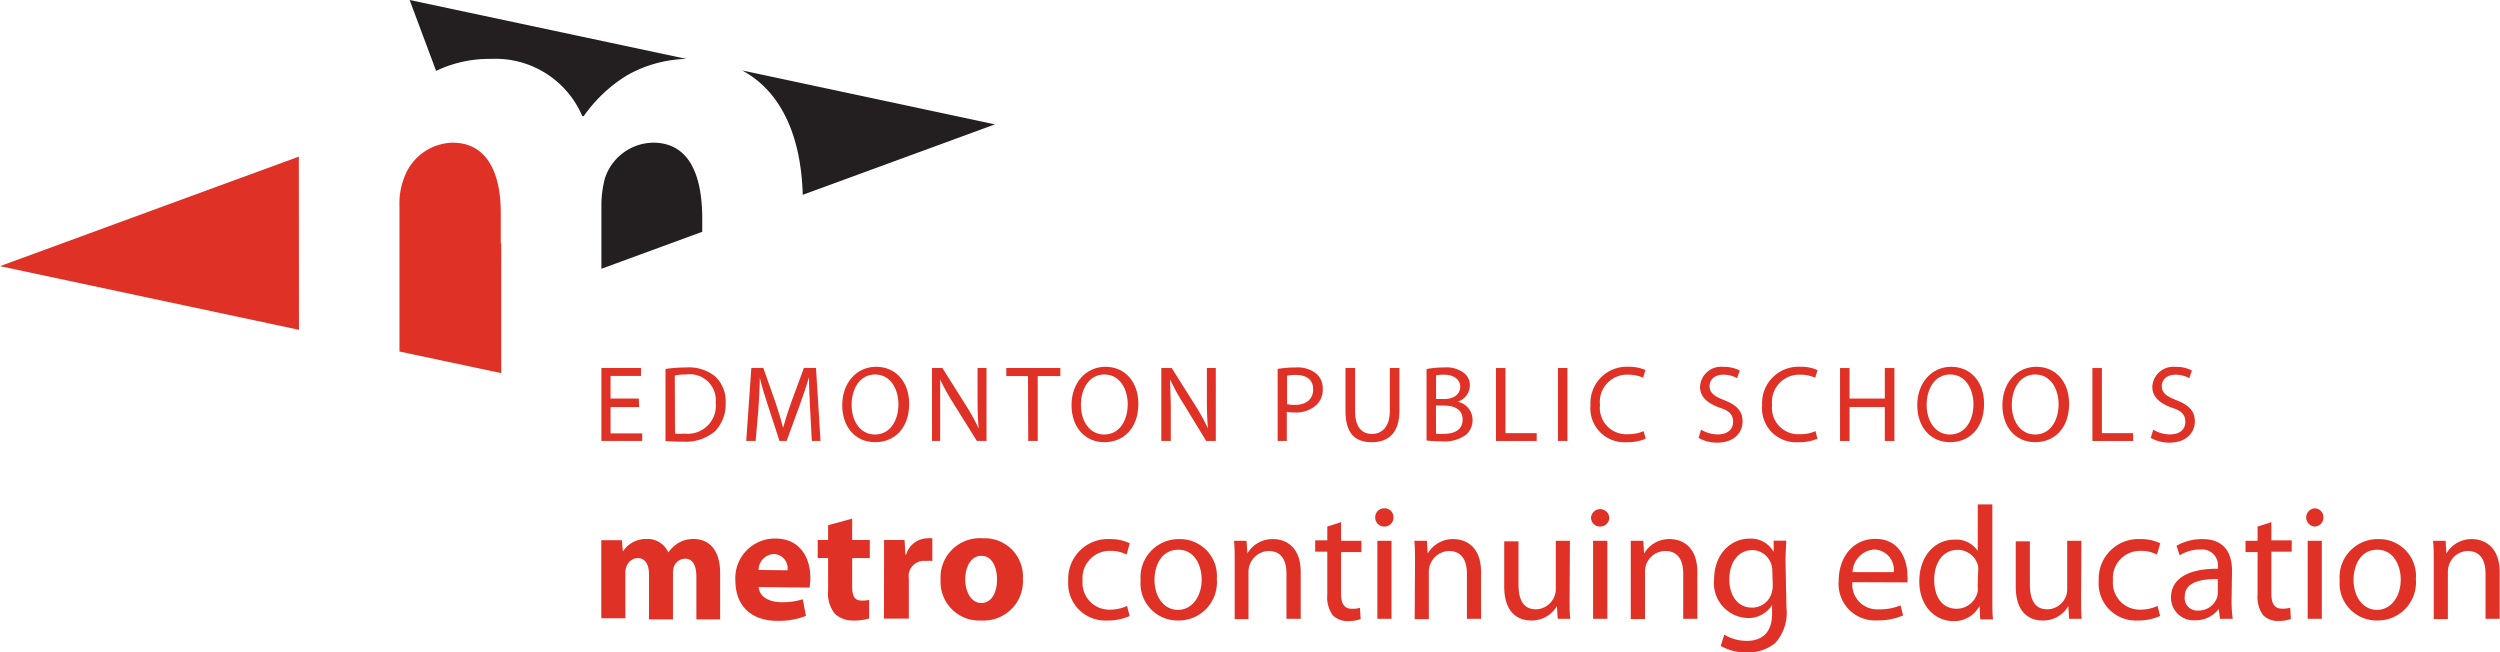
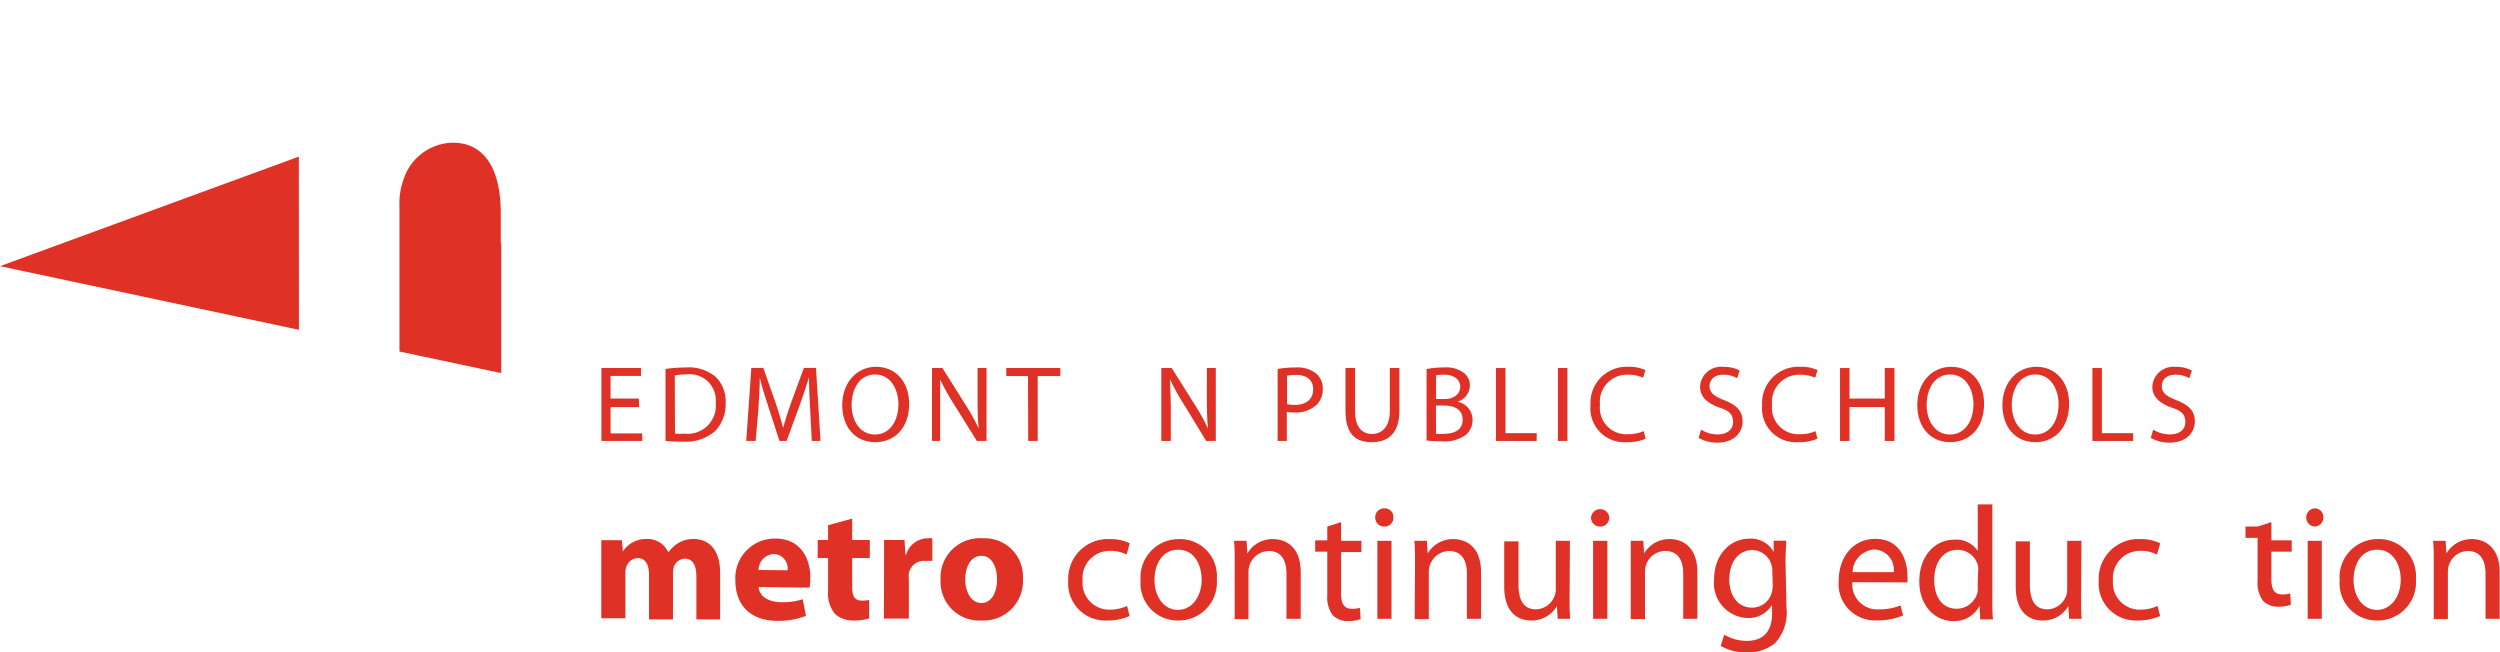
<svg xmlns="http://www.w3.org/2000/svg" id="_Layer_" data-name="&lt;Layer&gt;" viewBox="0 0 221.11 57.7">
  <defs>
    <style>.cls-1{fill:#231f20;}.cls-1,.cls-3{fill-rule:evenodd;}.cls-2,.cls-3{fill:#e03127;}</style>
  </defs>
  <title>logo</title>
-   <path class="cls-1" d="M38.57,6.27,36.23,0,60.71,5.21a11.19,11.19,0,0,0-5.23,1.44,12.87,12.87,0,0,0-3.85,3.62H51.5a8.34,8.34,0,0,0-8.07-5.06,10.85,10.85,0,0,0-4.86,1.06ZM62.11,20.5l-8.92,3.27V18.1a9.58,9.58,0,0,1,.3-2.29,4.55,4.55,0,0,1,4.28-3.19c2.95,0,4.34,2.47,4.34,6.74V20.5ZM88,11,71,17.23c-.17-5.75-2.25-9.33-5.36-11L88,11Z" />
  <polygon class="cls-2" points="0 23.54 26.43 13.85 26.44 29.17 0 23.54 0 23.54" />
  <path class="cls-2" d="M44.33,21.52V33l-9-1.91V18.22a6.19,6.19,0,0,1,.36-2.35A4.68,4.68,0,0,1,40,12.62a5,5,0,0,1,1,.1c2.27.51,3.29,2.86,3.29,6.1v2.7Z" />
  <path class="cls-3" d="M53.18,50c0-.86,0-1.59,0-2.22H55l.09,1h0a2.41,2.41,0,0,1,2.11-1.11,2,2,0,0,1,1.91,1.19h0a3,3,0,0,1,.91-.85,2.57,2.57,0,0,1,1.32-.34c1.34,0,2.35.93,2.35,3v4.11h-2.1V51c0-1-.33-1.59-1-1.59a1.08,1.08,0,0,0-1,.75,2.42,2.42,0,0,0-.07.54v4.08H57.4V50.82c0-.86-.31-1.46-1-1.46a1.09,1.09,0,0,0-1,.77,1.48,1.48,0,0,0-.09.55v4H53.18Z" />
  <path class="cls-3" d="M67.1,51.92c.07.91,1,1.34,2,1.34A5.79,5.79,0,0,0,71,53l.28,1.47a6.56,6.56,0,0,1-2.52.44c-2.36,0-3.72-1.37-3.72-3.56a3.5,3.5,0,0,1,3.52-3.72c2.25,0,3.11,1.75,3.11,3.48a6.67,6.67,0,0,1-.07.86Zm2.55-1.48A1.26,1.26,0,0,0,68.44,49a1.42,1.42,0,0,0-1.35,1.41Z" />
  <path class="cls-3" d="M75.37,45.87v1.89h1.56v1.6H75.37v2.53c0,.84.22,1.23.86,1.23a2.78,2.78,0,0,0,.64-.06V54.7a4.52,4.52,0,0,1-1.39.18,2.35,2.35,0,0,1-1.64-.59,2.91,2.91,0,0,1-.6-2.07V49.36h-.92v-1.6h.92V46.45Z" />
  <path class="cls-3" d="M78.19,50.05c0-1,0-1.69,0-2.29H80l.08,1.3h.06A2,2,0,0,1,82,47.61a2.13,2.13,0,0,1,.46,0v2a5,5,0,0,0-.6,0,1.37,1.37,0,0,0-1.48,1.09,2.38,2.38,0,0,0,0,.49v3.52H78.18Z" />
  <path class="cls-3" d="M86.8,54.88a3.42,3.42,0,0,1-3.61-3.59,3.47,3.47,0,0,1,3.73-3.68,3.38,3.38,0,0,1,3.55,3.57,3.48,3.48,0,0,1-3.66,3.7Zm0-1.55c.85,0,1.38-.84,1.38-2.09,0-1-.4-2.08-1.38-2.08s-1.43,1.05-1.43,2.09.5,2.08,1.41,2.08Z" />
  <path class="cls-3" d="M99.91,54.48a4.74,4.74,0,0,1-2,.4,3.28,3.28,0,0,1-3.43-3.53,3.51,3.51,0,0,1,3.7-3.67,3.89,3.89,0,0,1,1.74.37l-.28,1a3,3,0,0,0-1.46-.33,2.4,2.4,0,0,0-2.43,2.62,2.36,2.36,0,0,0,2.39,2.58,3.57,3.57,0,0,0,1.54-.33Z" />
  <path class="cls-3" d="M104.19,54.88a3.28,3.28,0,0,1-3.31-3.54,3.38,3.38,0,0,1,3.42-3.66,3.26,3.26,0,0,1,3.32,3.53,3.38,3.38,0,0,1-3.42,3.67Zm0-.94c1.19,0,2.09-1.12,2.09-2.69,0-1.17-.58-2.63-2.06-2.63s-2.11,1.36-2.11,2.67c0,1.51.85,2.65,2.06,2.65Z" />
  <path class="cls-3" d="M109.2,49.7c0-.73,0-1.3-.06-1.87h1.11l.07,1.13h0a2.55,2.55,0,0,1,2.28-1.28c1,0,2.44.57,2.44,2.93v4.12h-1.26v-4c0-1.11-.41-2-1.59-2a1.85,1.85,0,0,0-1.77,1.87v4.16H109.2Z" />
  <path class="cls-3" d="M118.61,46.18v1.65h1.8v1h-1.8V52.5c0,.86.25,1.34.94,1.34a2.33,2.33,0,0,0,.73-.08l.06,1a3.35,3.35,0,0,1-1.11.17,1.82,1.82,0,0,1-1.36-.52,2.72,2.72,0,0,1-.48-1.81V48.79h-1.07v-1h1.07V46.57Z" />
  <path class="cls-3" d="M122.42,46.57a.79.79,0,0,1-.79-.82.78.78,0,0,1,.81-.79.76.76,0,0,1,.8.79.78.78,0,0,1-.81.82Zm-.6,8.16v-6.9h1.25v6.9Z" />
  <path class="cls-3" d="M125.15,49.7c0-.73,0-1.3-.06-1.87h1.11l.07,1.13h0a2.57,2.57,0,0,1,2.28-1.28c1,0,2.44.57,2.44,2.93v4.12h-1.25v-4c0-1.11-.42-2-1.6-2a1.85,1.85,0,0,0-1.77,1.87v4.16h-1.25Z" />
  <path class="cls-3" d="M138.82,52.85c0,.71,0,1.34.06,1.88h-1.11l-.07-1.13h0a2.58,2.58,0,0,1-2.28,1.28c-1.08,0-2.38-.61-2.38-3v-4h1.26v3.81c0,1.31.41,2.2,1.53,2.2a1.79,1.79,0,0,0,1.65-1.15,1.56,1.56,0,0,0,.12-.64V47.83h1.25Z" />
  <path class="cls-3" d="M141.52,46.57a.79.79,0,0,0,.81-.82.81.81,0,0,0-1.61,0,.78.78,0,0,0,.78.82Zm.64,8.16v-6.9H140.9v6.9Z" />
  <path class="cls-3" d="M144.23,49.7c0-.73,0-1.3,0-1.87h1.11l.07,1.13h0a2.55,2.55,0,0,1,2.28-1.28c1,0,2.43.57,2.43,2.93v4.12h-1.25v-4c0-1.11-.41-2-1.6-2A1.82,1.82,0,0,0,145.57,50a2.16,2.16,0,0,0-.08.59v4.16h-1.26Z" />
  <path class="cls-3" d="M158,53.72a4,4,0,0,1-1,3.16,3.78,3.78,0,0,1-2.52.82,4.44,4.44,0,0,1-2.29-.57l.31-1a3.85,3.85,0,0,0,2,.55c1.29,0,2.23-.67,2.23-2.42v-.76h0a2.44,2.44,0,0,1-2.2,1.16,3.08,3.08,0,0,1-2.93-3.38c0-2.33,1.52-3.64,3.12-3.64a2.29,2.29,0,0,1,2.15,1.18h0l0-1h1.11c0,.49-.06,1-.06,1.88Zm-1.25-3.18a1.69,1.69,0,0,0-.07-.56A1.79,1.79,0,0,0,155,48.65c-1.2,0-2.05,1-2.05,2.62,0,1.33.69,2.47,2,2.47a1.79,1.79,0,0,0,1.74-1.29,2.09,2.09,0,0,0,.1-.67Z" />
  <path class="cls-3" d="M163.83,51.49a2.2,2.2,0,0,0,2.35,2.4,4.66,4.66,0,0,0,1.91-.35l.23.89a5.61,5.61,0,0,1-2.31.44,3.22,3.22,0,0,1-3.39-3.48c0-2.09,1.24-3.73,3.25-3.73,2.25,0,2.83,2,2.83,3.25a3.12,3.12,0,0,1,0,.6Zm3.66-.89a1.79,1.79,0,0,0-1.72-2,2.06,2.06,0,0,0-1.92,2Z" />
  <path class="cls-3" d="M176.21,44.61V53c0,.61,0,1.31.06,1.78h-1.13l-.06-1.2h0a2.51,2.51,0,0,1-2.33,1.35c-1.67,0-3-1.41-3-3.5,0-2.31,1.42-3.7,3.09-3.7a2.27,2.27,0,0,1,2.08,1h0V44.61Zm-1.26,6a2.47,2.47,0,0,0,0-.54,1.85,1.85,0,0,0-1.81-1.44c-1.3,0-2.07,1.14-2.07,2.65s.7,2.56,2,2.56a1.91,1.91,0,0,0,1.84-1.49,2.34,2.34,0,0,0,0-.55Z" />
  <path class="cls-3" d="M184.06,52.85c0,.71,0,1.34.05,1.88H183l-.07-1.13h0a2.56,2.56,0,0,1-2.28,1.28c-1.08,0-2.37-.61-2.37-3v-4h1.25v3.81c0,1.31.41,2.2,1.54,2.2a1.8,1.8,0,0,0,1.65-1.15,1.75,1.75,0,0,0,.11-.64V47.83h1.26Z" />
  <path class="cls-3" d="M191.05,54.48a4.78,4.78,0,0,1-2,.4,3.28,3.28,0,0,1-3.43-3.53,3.51,3.51,0,0,1,3.7-3.67,3.89,3.89,0,0,1,1.74.37l-.29,1a3,3,0,0,0-1.45-.33,2.4,2.4,0,0,0-2.44,2.62,2.37,2.37,0,0,0,2.4,2.58,3.57,3.57,0,0,0,1.54-.33Z" />
-   <path class="cls-3" d="M197.37,53.07a11.84,11.84,0,0,0,.1,1.66h-1.12l-.12-.87h0a2.54,2.54,0,0,1-2.11,1,2,2,0,0,1-2.11-2c0-1.66,1.48-2.57,4.15-2.56V50.2a1.42,1.42,0,0,0-1.57-1.6,3.34,3.34,0,0,0-1.81.52l-.28-.85a4.53,4.53,0,0,1,2.28-.59c2.12,0,2.63,1.44,2.63,2.82Zm-1.22-1.86c-1.37,0-2.92.21-2.92,1.55A1.1,1.1,0,0,0,194.4,54a1.73,1.73,0,0,0,1.69-1.16,1.32,1.32,0,0,0,.06-.39Z" />
-   <path class="cls-3" d="M199.67,46.57v1.26H198.6v1h1.07v3.76a2.72,2.72,0,0,0,.48,1.81,1.81,1.81,0,0,0,1.35.52,3.26,3.26,0,0,0,1.11-.17l-.05-1a2.33,2.33,0,0,1-.73.08c-.7,0-.94-.48-.94-1.34V48.79h1.8v-1h-1.8V46.18Z" />
+   <path class="cls-3" d="M199.67,46.57H198.6v1h1.07v3.76a2.72,2.72,0,0,0,.48,1.81,1.81,1.81,0,0,0,1.35.52,3.26,3.26,0,0,0,1.11-.17l-.05-1a2.33,2.33,0,0,1-.73.08c-.7,0-.94-.48-.94-1.34V48.79h1.8v-1h-1.8V46.18Z" />
  <path class="cls-3" d="M204.69,46.57a.81.81,0,0,1,0-1.61.77.77,0,0,1,.8.79.79.79,0,0,1-.81.82Zm-.59,8.16v-6.9h1.25v6.9Z" />
  <path class="cls-3" d="M210.23,54.88a3.28,3.28,0,0,1-3.3-3.54,3.37,3.37,0,0,1,3.42-3.66,3.26,3.26,0,0,1,3.32,3.53,3.38,3.38,0,0,1-3.42,3.67Zm0-.94c1.2,0,2.1-1.12,2.1-2.69,0-1.17-.59-2.63-2.07-2.63s-2.1,1.36-2.1,2.67c0,1.51.85,2.65,2.06,2.65Z" />
  <path class="cls-3" d="M215.25,49.7c0-.73,0-1.3-.06-1.87h1.11l.07,1.13h0a2.55,2.55,0,0,1,2.28-1.28c.95,0,2.43.57,2.43,2.93v4.12h-1.25v-4c0-1.11-.41-2-1.59-2A1.8,1.8,0,0,0,216.59,50a1.83,1.83,0,0,0-.09.59v4.16h-1.25Z" />
  <path class="cls-2" d="M56.53,36H54v2.33h2.8V39H53.19V32.55h3.5v.7H54v2h2.5Z" />
  <path class="cls-2" d="M58.86,32.63a13.24,13.24,0,0,1,1.78-.13,3.7,3.7,0,0,1,2.62.8,3,3,0,0,1,.92,2.32,3.45,3.45,0,0,1-.93,2.51,4,4,0,0,1-2.87.93A13.28,13.28,0,0,1,58.86,39Zm.84,5.72a5.31,5.31,0,0,0,.85,0,2.48,2.48,0,0,0,2.75-2.74,2.3,2.3,0,0,0-2.62-2.49,4.58,4.58,0,0,0-1,.09Z" />
  <path class="cls-2" d="M71.65,36.17c-.05-.9-.1-2-.1-2.79h0c-.23.75-.49,1.56-.82,2.45L69.57,39h-.63l-1-3.08c-.31-.92-.56-1.74-.74-2.51h0c0,.81-.07,1.88-.13,2.86L66.83,39H66l.45-6.46h1.06l1.1,3.12c.27.8.48,1.51.65,2.18h0c.18-.65.4-1.36.69-2.18l1.15-3.12h1.07l.4,6.46H71.8Z" />
  <path class="cls-2" d="M77.39,39.11c-1.72,0-2.9-1.32-2.9-3.28s1.26-3.39,3-3.39,2.92,1.35,2.92,3.27c0,2.21-1.35,3.4-3,3.4Zm0-.68c1.32,0,2.07-1.22,2.07-2.68,0-1.29-.67-2.63-2.06-2.63s-2.08,1.3-2.08,2.7.75,2.61,2.06,2.61Z" />
  <path class="cls-2" d="M82.43,39V32.55h.92l2.06,3.27a17.17,17.17,0,0,1,1.15,2.09h0c-.08-.86-.1-1.64-.1-2.64V32.55h.79V39h-.85l-2.05-3.28a19.59,19.59,0,0,1-1.2-2.16h0c0,.82,0,1.59,0,2.67V39Z" />
  <path class="cls-2" d="M90.92,33.26H89v-.71h4.78v.71h-2V39h-.84Z" />
-   <path class="cls-2" d="M97.67,39.11c-1.71,0-2.9-1.32-2.9-3.28s1.26-3.39,3-3.39,2.91,1.35,2.91,3.27c0,2.21-1.35,3.4-3,3.4Zm0-.68c1.32,0,2.07-1.22,2.07-2.68,0-1.29-.67-2.63-2.06-2.63s-2.08,1.3-2.08,2.7.75,2.61,2.06,2.61Z" />
  <path class="cls-2" d="M102.71,39V32.55h.92l2.06,3.27a17.17,17.17,0,0,1,1.15,2.09h0c-.08-.86-.1-1.64-.1-2.64V32.55h.79V39h-.85l-2-3.28a18,18,0,0,1-1.19-2.16h0c0,.82.06,1.59.06,2.67V39Z" />
  <path class="cls-2" d="M113,32.63a9.25,9.25,0,0,1,1.6-.13,2.63,2.63,0,0,1,1.81.54,1.71,1.71,0,0,1,.58,1.35,1.91,1.91,0,0,1-.51,1.38,2.68,2.68,0,0,1-2,.71,2.78,2.78,0,0,1-.67-.06V39H113Zm.83,3.11a2.77,2.77,0,0,0,.69.07c1,0,1.62-.5,1.62-1.37s-.6-1.28-1.52-1.28a4.08,4.08,0,0,0-.79.07Z" />
  <path class="cls-2" d="M119.85,32.55v3.83c0,1.44.64,2,1.5,2s1.57-.63,1.57-2V32.55h.85v3.77c0,2-1,2.79-2.45,2.79S119,38.36,119,36.35v-3.8Z" />
  <path class="cls-2" d="M126.17,32.64a7.79,7.79,0,0,1,1.52-.14,2.62,2.62,0,0,1,1.77.47,1.37,1.37,0,0,1,.54,1.14,1.53,1.53,0,0,1-1.09,1.42v0a1.64,1.64,0,0,1,1.33,1.61,1.74,1.74,0,0,1-.55,1.29,3.22,3.22,0,0,1-2.23.6,9.73,9.73,0,0,1-1.29-.07Zm.84,2.65h.75c.87,0,1.39-.47,1.39-1.09s-.56-1.06-1.41-1.06a3.33,3.33,0,0,0-.73.06Zm0,3.08a4.25,4.25,0,0,0,.69,0c.87,0,1.66-.31,1.66-1.25s-.76-1.25-1.67-1.25H127Z" />
  <path class="cls-2" d="M132.31,32.55h.84v5.76h2.76V39h-3.6Z" />
  <path class="cls-2" d="M137.79,32.55V39h.84V32.55Z" />
  <path class="cls-2" d="M145.55,38.8a4,4,0,0,1-1.7.31,3,3,0,0,1-3.18-3.28A3.2,3.2,0,0,1,144,32.44a3.56,3.56,0,0,1,1.53.29l-.21.68a3,3,0,0,0-1.29-.27,2.4,2.4,0,0,0-2.52,2.67A2.33,2.33,0,0,0,144,38.4a3.28,3.28,0,0,0,1.37-.27Z" />
  <path class="cls-2" d="M150.45,38a2.81,2.81,0,0,0,1.48.42c.85,0,1.35-.44,1.35-1.1s-.34-1-1.21-1.27c-1.06-.39-1.71-.94-1.71-1.84a1.86,1.86,0,0,1,2.09-1.76,2.94,2.94,0,0,1,1.42.32l-.23.68a2.46,2.46,0,0,0-1.22-.31c-.88,0-1.22.53-1.22,1,0,.6.4.9,1.29,1.25,1.09.43,1.63.94,1.63,1.89s-.72,1.87-2.25,1.87a3.29,3.29,0,0,1-1.64-.42Z" />
  <path class="cls-2" d="M160.74,38.8a4,4,0,0,1-1.71.31,3,3,0,0,1-3.18-3.28,3.21,3.21,0,0,1,3.37-3.39,3.53,3.53,0,0,1,1.53.29l-.21.68a3,3,0,0,0-1.29-.27,2.41,2.41,0,0,0-2.52,2.67,2.33,2.33,0,0,0,2.47,2.59,3.21,3.21,0,0,0,1.37-.27Z" />
  <path class="cls-2" d="M162.74,32.55V39h.84V36h3.12v3h.85V32.55h-.85v2.7h-3.12v-2.7Z" />
  <path class="cls-2" d="M172.47,39.11c-1.71,0-2.9-1.32-2.9-3.28s1.26-3.39,3-3.39,2.91,1.35,2.91,3.27c0,2.21-1.35,3.4-3,3.4Zm0-.68c1.32,0,2.07-1.22,2.07-2.68,0-1.29-.67-2.63-2.06-2.63s-2.08,1.3-2.08,2.7.75,2.61,2.06,2.61Z" />
  <path class="cls-2" d="M180,39.11c-1.72,0-2.9-1.32-2.9-3.28s1.26-3.39,3-3.39S183,33.79,183,35.71c0,2.21-1.35,3.4-3,3.4Zm0-.68c1.32,0,2.07-1.22,2.07-2.68,0-1.29-.67-2.63-2.06-2.63s-2.08,1.3-2.08,2.7.75,2.61,2.06,2.61Z" />
  <path class="cls-2" d="M185.06,32.55h.84v5.76h2.76V39h-3.6Z" />
  <path class="cls-2" d="M190.44,38a2.84,2.84,0,0,0,1.49.42c.85,0,1.35-.44,1.35-1.1s-.35-1-1.22-1.27c-1.05-.39-1.7-.94-1.7-1.84a1.86,1.86,0,0,1,2.08-1.76,2.88,2.88,0,0,1,1.42.32l-.23.68a2.41,2.41,0,0,0-1.21-.31c-.89,0-1.22.53-1.22,1,0,.6.39.9,1.28,1.25,1.1.43,1.64.94,1.64,1.89s-.73,1.87-2.25,1.87a3.37,3.37,0,0,1-1.65-.42Z" />
</svg>